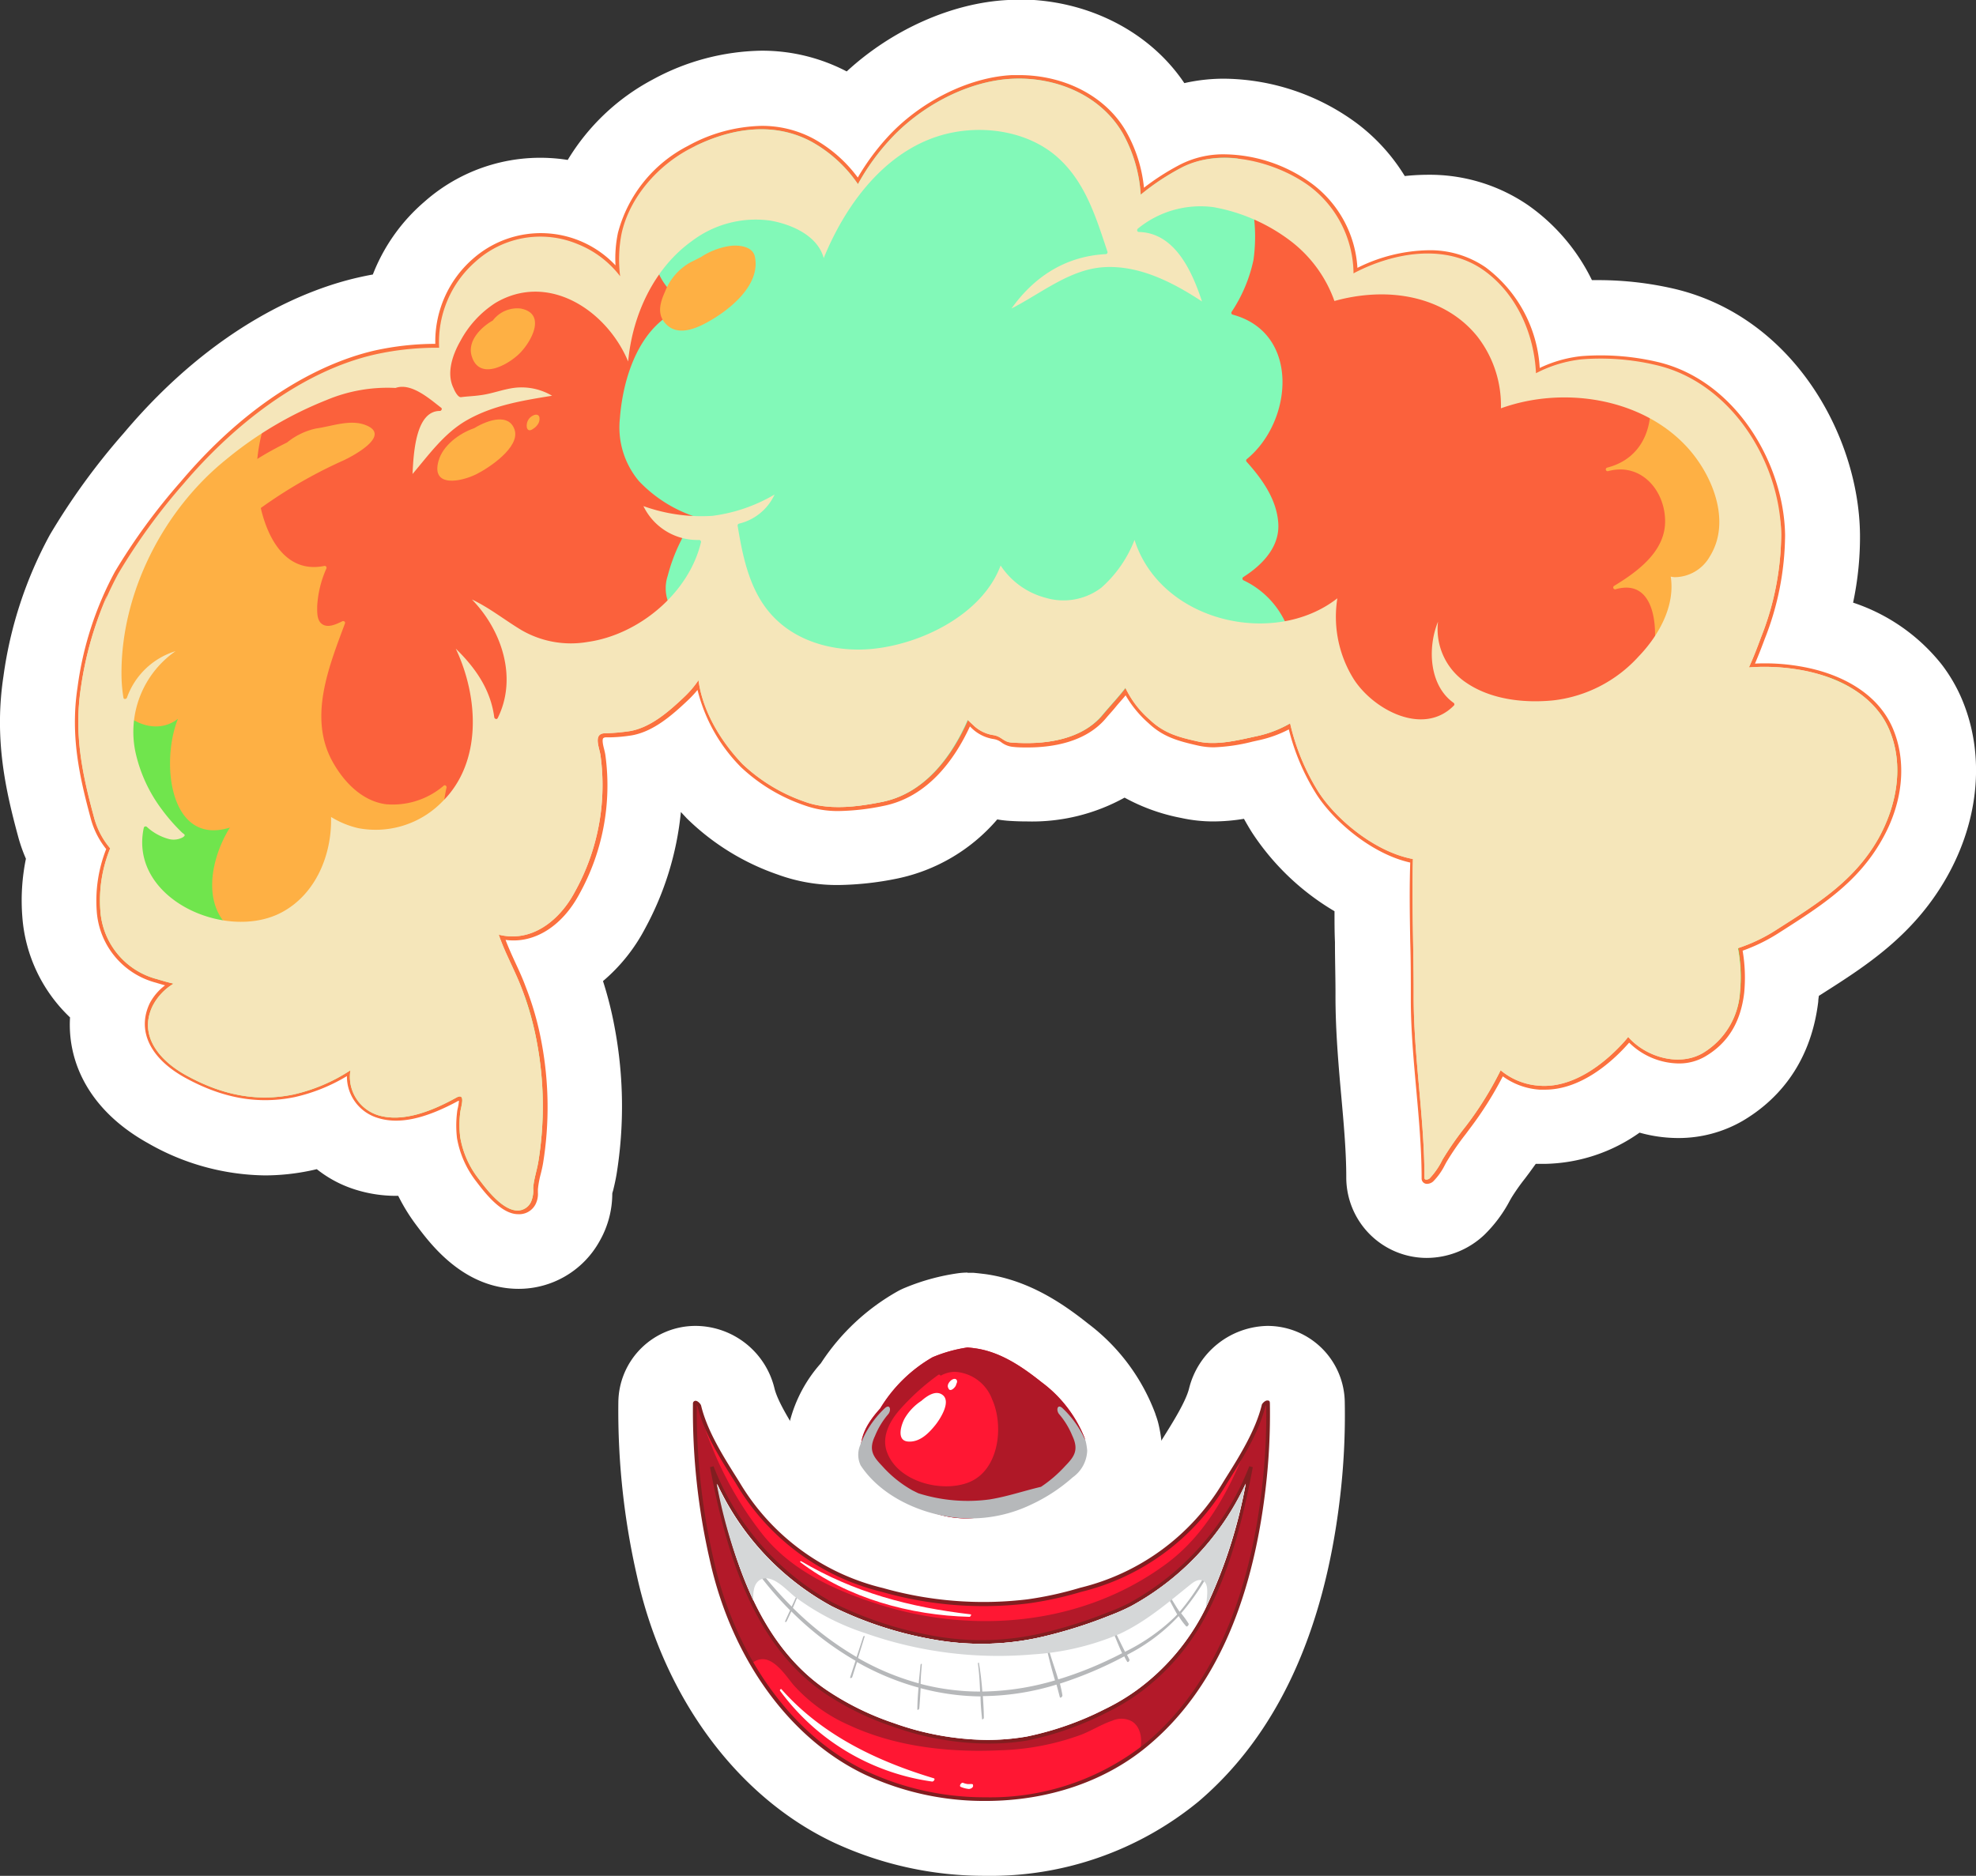
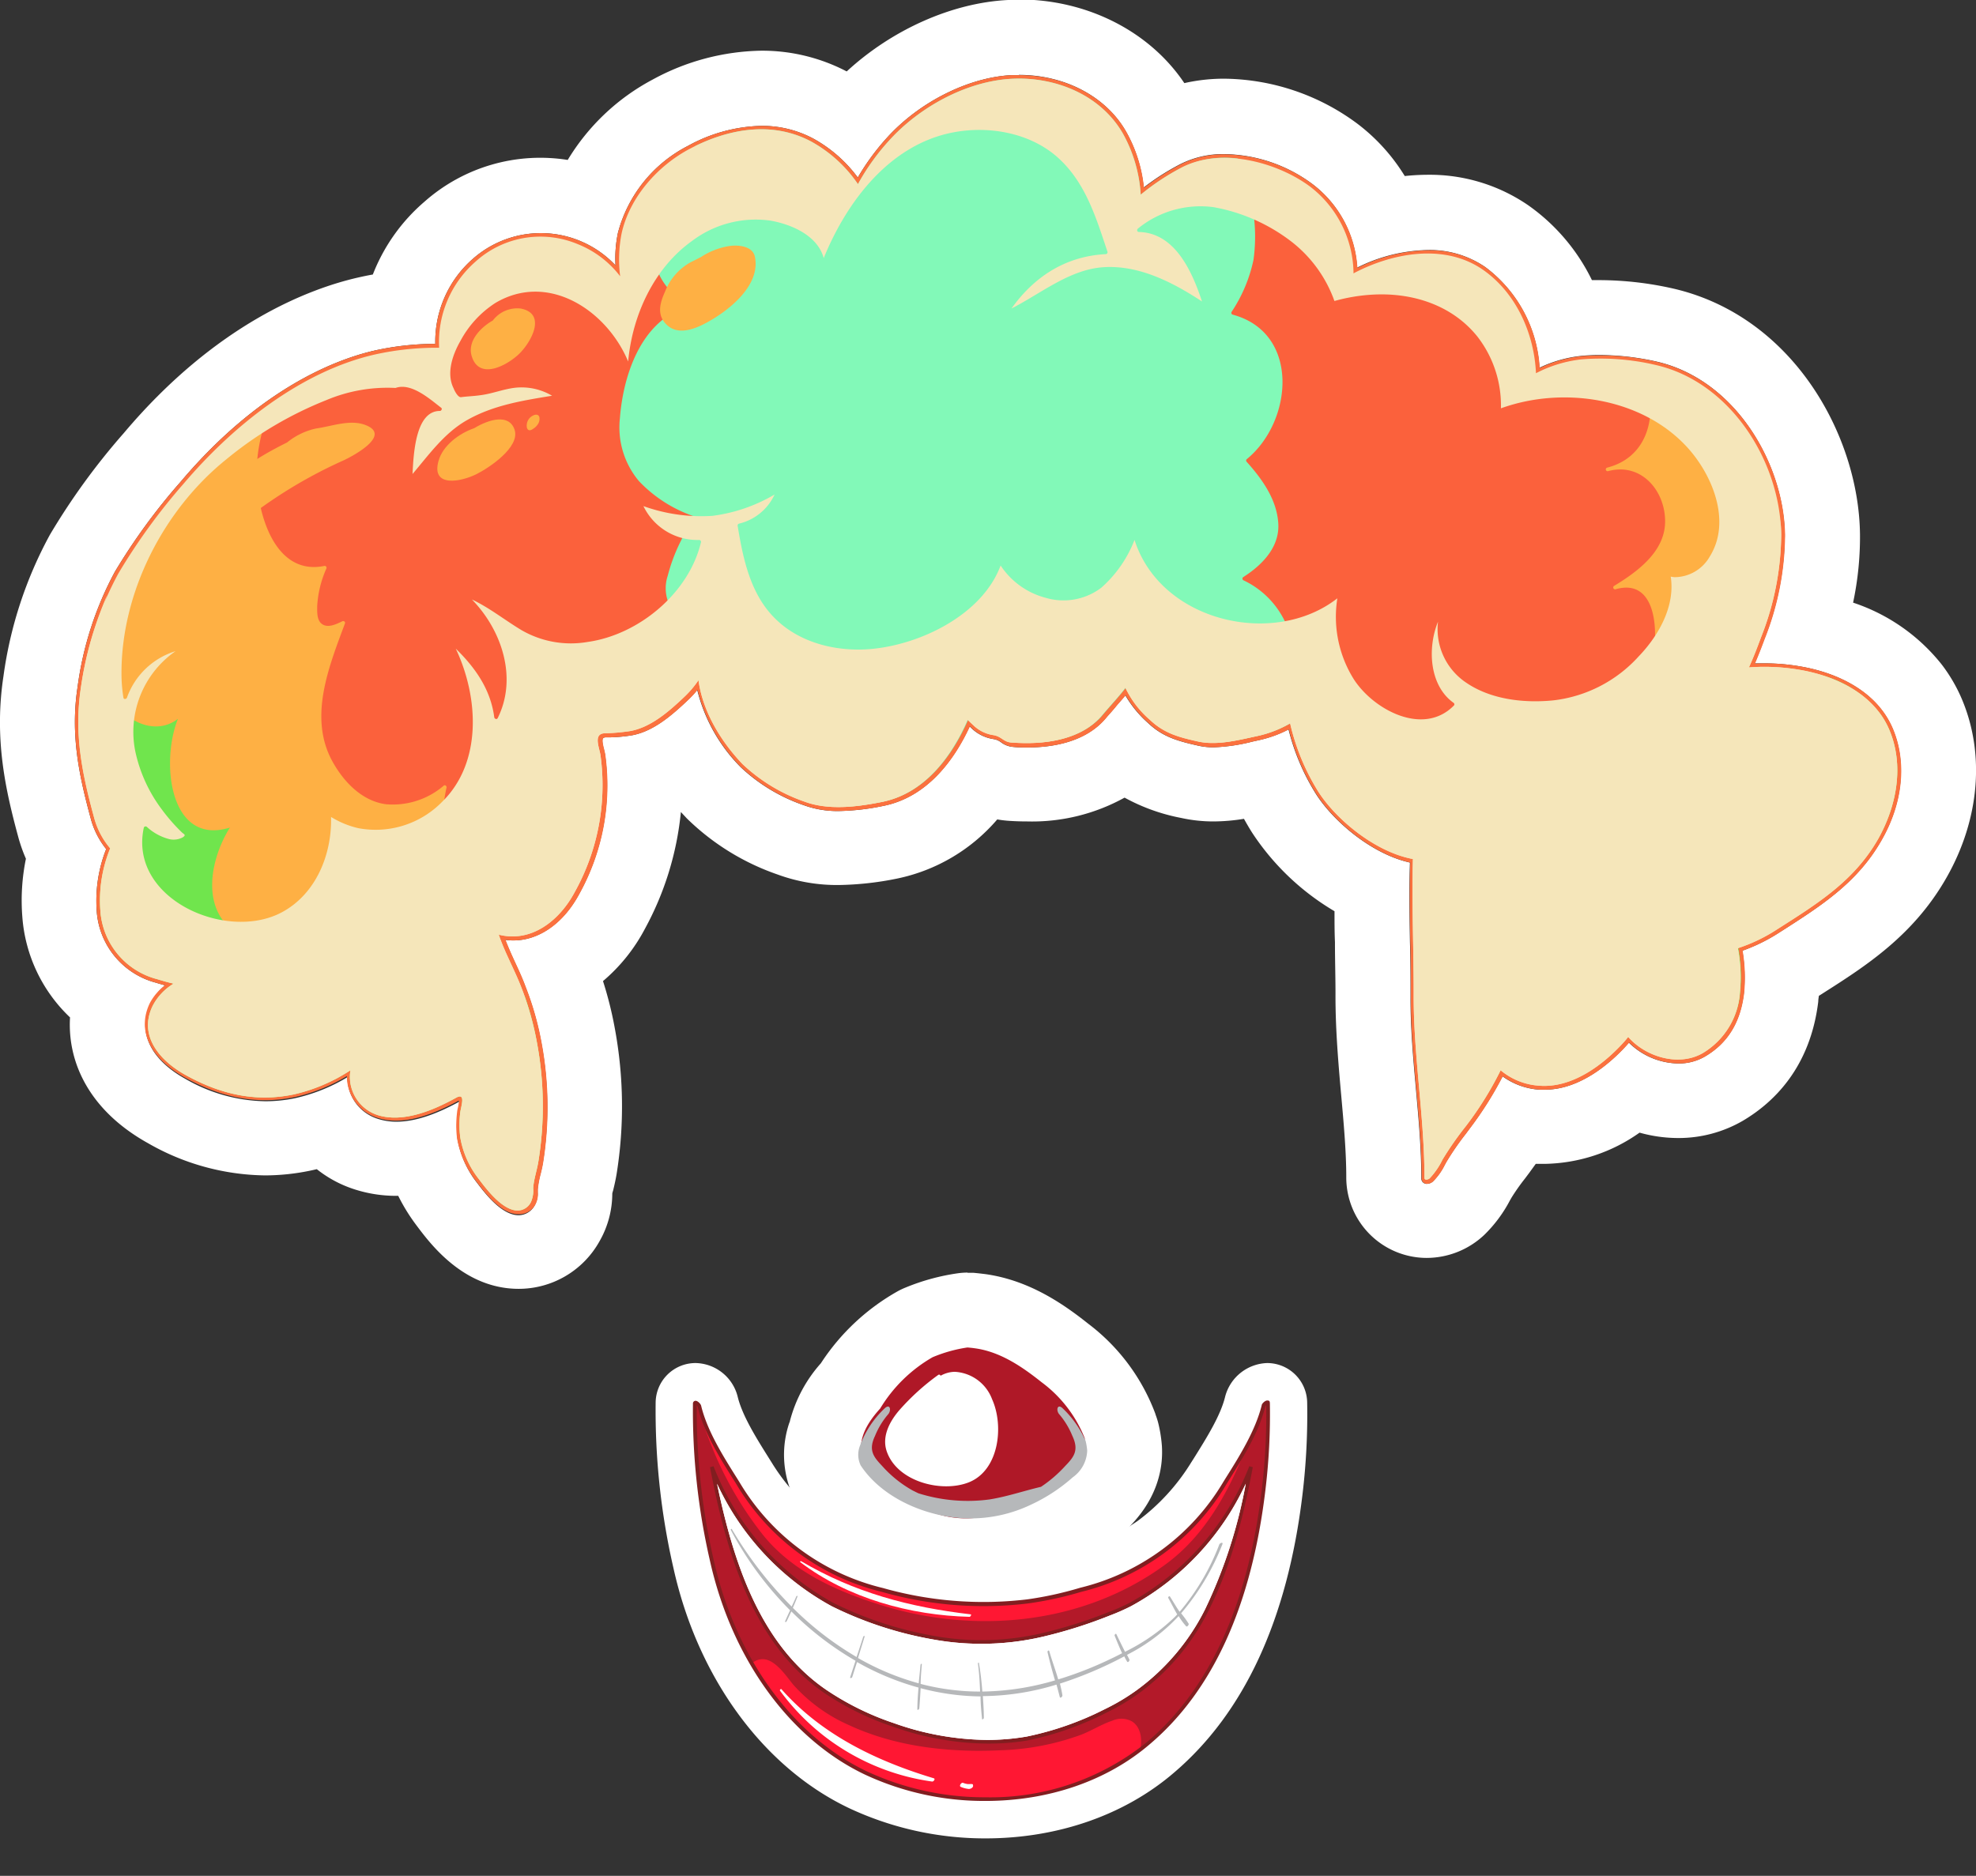
<svg xmlns="http://www.w3.org/2000/svg" viewBox="0 0 263.83 250.51">
  <rect x="0" y="0" width="263.83" height="250.51" fill="#333333" stroke="none" />
  <defs>
    <style>.cls-1{isolation:isolate;}.cls-17,.cls-2{mix-blend-mode:screen;}.cls-3{fill:#fff;}.cls-4{fill:#ff1733;}.cls-5{fill:#af1827;}.cls-10,.cls-16,.cls-5,.cls-6,.cls-7{mix-blend-mode:multiply;}.cls-6,.cls-9{fill:#b6b8ba;}.cls-7{fill:#b31929;}.cls-8{fill:#811e20;}.cls-10{fill:#d5d7d8;}.cls-11,.cls-17{fill:#feb044;}.cls-12{fill:#fb713e;}.cls-13{fill:#70e54d;}.cls-14{fill:#fb613c;}.cls-15{fill:#82f9b8;}.cls-16{fill:#f5e6ba;}</style>
  </defs>
  <g class="cls-1">
    <g id="Layer_5">
      <g class="cls-2">
        <path d="M147,242.18a16.89,16.89,0,0,1-3.77-.42c-6.08-1.14-11.44-4.46-14.35-8.9a4.42,4.42,0,0,1-.34-.6,8.17,8.17,0,0,1-.38-6.24l.15-.44a13.91,13.91,0,0,1,3.33-6.09,24.43,24.43,0,0,1,8.65-8.24,4.9,4.9,0,0,1,.52-.24,24.36,24.36,0,0,1,5.84-1.61,4.82,4.82,0,0,1,.65,0l.42,0c.42,0,.85.08,1.28.14,4.6.63,8.3,3.17,11.32,5.58a22,22,0,0,1,7.35,9.72l.06.19a5.1,5.1,0,0,1,.2.63,11.67,11.67,0,0,1,.35,2.16c.28,4.15-2.62,6.76-3.57,7.62a28,28,0,0,1-6.81,4.46,23.76,23.76,0,0,1-10.16,2.3H147Z" class="cls-3" transform="translate(-18.09 -34.41)" />
        <path d="M147.26,214.36c.33,0,.66.06,1,.11,3.38.46,6.29,2.45,8.9,4.53a17.19,17.19,0,0,1,5.75,7.48v.1c0,.09.09.17.13.26a8.19,8.19,0,0,1,.21,1.3,4.56,4.56,0,0,1-1.93,3.56,22.8,22.8,0,0,1-5.57,3.65,18.82,18.82,0,0,1-8.05,1.83H147a11.74,11.74,0,0,1-2.74-.31c-4.34-.8-8.8-3.1-11.21-6.75a3.28,3.28,0,0,1-.13-2.56c.06-.19.14-.38.22-.58a9.15,9.15,0,0,1,2.5-4.47,19.57,19.57,0,0,1,7-6.85,19.25,19.25,0,0,1,4.65-1.3m0-10a9.47,9.47,0,0,0-1.3.09,29,29,0,0,0-7,1.91,9.72,9.72,0,0,0-1,.47,29.45,29.45,0,0,0-10.3,9.64,18.66,18.66,0,0,0-4.13,7.7c0,.1-.07.2-.1.3a13.25,13.25,0,0,0,.61,9.94,10,10,0,0,0,.68,1.2c3.69,5.61,10.06,9.62,17.51,11a21.83,21.83,0,0,0,4.79.52h.74A28.83,28.83,0,0,0,160,244.41a32.82,32.82,0,0,0,8-5.27c4.68-4.22,5.42-8.68,5.22-11.67a18.48,18.48,0,0,0-.48-3,10.39,10.39,0,0,0-.34-1.08l-.06-.2a26.8,26.8,0,0,0-8.95-12c-3.34-2.66-7.91-5.82-13.76-6.63-.49-.06-1-.12-1.55-.17-.27,0-.55,0-.83,0Z" class="cls-3" transform="translate(-18.09 -34.41)" />
      </g>
      <g class="cls-2">
        <path d="M149.66,279.92a42.79,42.79,0,0,1-18.12-4c-11.49-5.42-20.29-17.43-23.54-32.13a93.86,93.86,0,0,1-2.37-22.05,5.33,5.33,0,0,1,5.35-5.3,5.92,5.92,0,0,1,5.6,4.48c.61,2.55,2.52,5.58,4.2,8.26l.32.51a27.88,27.88,0,0,0,7.16,7.83,28.32,28.32,0,0,0,9.09,4.13,44.85,44.85,0,0,0,12.22,1.7,38.67,38.67,0,0,0,5-.31,43.09,43.09,0,0,0,6.33-1.39,28.37,28.37,0,0,0,9.08-4.12,27.94,27.94,0,0,0,7.17-7.84l.32-.5c1.68-2.69,3.59-5.72,4.2-8.27a6,6,0,0,1,5.6-4.48,5.35,5.35,0,0,1,5.35,5.3,89.74,89.74,0,0,1-.63,12.29c-2,16.64-7.77,29.12-17.15,37.11C168.24,276.82,159.29,279.92,149.66,279.92Z" class="cls-3" transform="translate(-18.09 -34.41)" />
-         <path d="M187.29,221.48c.17,0,.34.12.35.4a84.23,84.23,0,0,1-.6,11.59c-1.84,15.35-7,26.76-15.42,33.9-5.71,4.87-13.51,7.55-22,7.55a37.66,37.66,0,0,1-16-3.48c-10.11-4.77-17.88-15.49-20.8-28.69a89.16,89.16,0,0,1-2.25-20.87.36.36,0,0,1,.35-.4c.31,0,.69.44.74.64.8,3.35,2.94,6.76,4.83,9.76l.31.5A30.6,30.6,0,0,0,136,246.49a49.92,49.92,0,0,0,13.61,1.9,45.55,45.55,0,0,0,5.67-.35,47,47,0,0,0,7.07-1.55,30.6,30.6,0,0,0,19.1-14.11l.31-.5c1.89-3,4-6.41,4.83-9.76,0-.2.43-.64.74-.64m0-10a11,11,0,0,0-10.47,8.32h0c-.42,1.75-2.16,4.53-3.56,6.76l-.33.52a23.06,23.06,0,0,1-5.88,6.45,23.61,23.61,0,0,1-7.51,3.35,37.74,37.74,0,0,1-5.6,1.24,34,34,0,0,1-4.37.27,39.53,39.53,0,0,1-10.84-1.51,23.68,23.68,0,0,1-7.52-3.35,23.27,23.27,0,0,1-5.88-6.46l-.31-.5c-1.41-2.24-3.15-5-3.57-6.77A10.89,10.89,0,0,0,111,211.48a10.3,10.3,0,0,0-10.35,10.2h0a99,99,0,0,0,2.49,23.23c3.58,16.2,13.41,29.5,26.29,35.57a47.66,47.66,0,0,0,20.25,4.44A43.73,43.73,0,0,0,178.11,275c10.36-8.82,16.71-22.39,18.86-40.31a93.57,93.57,0,0,0,.67-13,10.32,10.32,0,0,0-10.35-10.21Z" class="cls-3" transform="translate(-18.09 -34.41)" />
      </g>
      <g class="cls-2">
-         <path d="M87.26,201.56c-4.8,0-8.06-4.34-9.62-6.42a18.42,18.42,0,0,1-3.18-6.44,16.63,16.63,0,0,1-3.56.41,13,13,0,0,1-4.05-.63,10.92,10.92,0,0,1-5.17-3.55,25,25,0,0,1-3.33.94,24.32,24.32,0,0,1-4.92.51,26.7,26.7,0,0,1-13.15-3.66c-6.29-3.48-9.08-9-7.49-14.54A15.56,15.56,0,0,1,26,156.41a23.44,23.44,0,0,1,.76-7.87A16,16,0,0,1,25.37,145c-1.57-5.78-3-12.05-1.88-19.49a50.21,50.21,0,0,1,5.61-17.18A86.51,86.51,0,0,1,38.41,95.5C49.91,81.89,61.24,77.67,67,76.36a38.11,38.11,0,0,1,4.76-.79A19.74,19.74,0,0,1,78,65.14a18.32,18.32,0,0,1,18.57-3.52,24.06,24.06,0,0,1,11-12.14,26.34,26.34,0,0,1,12.14-3.26,19.45,19.45,0,0,1,9.32,2.32,21.08,21.08,0,0,1,2.88,1.86l.85-1c5.27-5.81,13-9.64,20.15-10,.4,0,.79,0,1.19,0,8,0,15.11,3.87,18.65,10.1a22.57,22.57,0,0,1,1.08,2.14A17.9,17.9,0,0,1,181.61,50a25.06,25.06,0,0,1,14.67,5,20.49,20.49,0,0,1,6.59,8.59,24.44,24.44,0,0,1,5.86-.74A18.1,18.1,0,0,1,219.27,66a21.88,21.88,0,0,1,8.14,11.16c.44-.07.87-.13,1.3-.17.93-.09,1.91-.14,2.94-.14a40.6,40.6,0,0,1,8.82,1c13.41,3.13,20.79,16.74,20.93,28a40.54,40.54,0,0,1-2,12.68l.38.06c5.81,1.09,10.63,3.81,13.57,7.65a16.65,16.65,0,0,1,2,3.46c2.56,6,1.93,13.06-1.73,19.49-3.8,6.67-9.41,10.24-14.84,13.7l-.37.24c-.82.52-1.62,1-2.41,1.4a21.89,21.89,0,0,1-.14,3.09c-.66,5.52-3.23,9.63-7.63,12.21a11.84,11.84,0,0,1-6.09,1.62,14.41,14.41,0,0,1-6-1.37c-2.88,2.42-7,4.87-11.81,4.87-.38,0-.76,0-1.14,0a15.86,15.86,0,0,1-2.42-.39c-.74,1.15-1.56,2.33-2.5,3.59l-.56.75a29.27,29.27,0,0,0-2.19,3.17l-.22.38a13.34,13.34,0,0,1-2.47,3.37,6.27,6.27,0,0,1-4.26,1.7,5.68,5.68,0,0,1-5.73-5.74c0-3.75-.36-7.67-.7-11.47-.37-4.12-.76-8.37-.74-12.71,0-2.4,0-4.88-.08-7.27s-.08-4.77-.08-7.17A28.64,28.64,0,0,1,189.46,143a33.85,33.85,0,0,1-2.52-4.86l-.63.14a28.43,28.43,0,0,1-6.23.88,14.15,14.15,0,0,1-3.23-.35c-3.11-.71-5.91-1.5-8.66-4-3.13,2.85-7.57,4.34-13,4.34-.74,0-1.5,0-2.24-.08a7.59,7.59,0,0,1-3.47-1.09c-3.31,4.88-7.62,7.92-12.66,8.9a36.6,36.6,0,0,1-6.76.76,18.05,18.05,0,0,1-6.44-1.09,28.37,28.37,0,0,1-10.28-6.28,30.45,30.45,0,0,1-4.14-5.39,16,16,0,0,1-5.15,2.4,35,35,0,0,1-4.32,18.86,17.23,17.23,0,0,1-7.21,7.35c.11.26.22.52.32.78a46.37,46.37,0,0,1,2.39,8.41,51.75,51.75,0,0,1,.2,17.77c-.1.65-.25,1.25-.37,1.78a11.43,11.43,0,0,0-.26,1.21v.17a7.89,7.89,0,0,1-1,4.09,7.36,7.36,0,0,1-6.49,3.9Z" class="cls-3" transform="translate(-18.09 -34.41)" />
        <path d="M154.12,44.41c6.17,0,11.65,2.9,14.31,7.57a19.05,19.05,0,0,1,2.36,7.47,32.28,32.28,0,0,1,4.81-3.08,12.66,12.66,0,0,1,6-1.38,20.18,20.18,0,0,1,11.64,3.94,15.15,15.15,0,0,1,6.05,11.22,22,22,0,0,1,9.43-2.35,13.1,13.1,0,0,1,7.67,2.27,18.06,18.06,0,0,1,7.24,13.45,17.1,17.1,0,0,1,5.56-1.58,24.07,24.07,0,0,1,2.45-.12,35.53,35.53,0,0,1,7.69.89c10.53,2.46,16.94,13.7,17.06,23.14a38.25,38.25,0,0,1-2.73,13.89c-.37,1-.8,2.12-1.29,3.26.44,0,.87,0,1.31,0a28,28,0,0,1,5.16.48c4.59.86,8.33,2.9,10.51,5.77a11.36,11.36,0,0,1,1.41,2.4c1.93,4.5,1.39,10-1.49,15-3.19,5.6-8,8.69-13.17,12l-.38.24a23.36,23.36,0,0,1-5,2.48,21.37,21.37,0,0,1,.21,5.63c-.47,3.94-2.18,6.72-5.21,8.5a6.87,6.87,0,0,1-3.55.93,9.59,9.59,0,0,1-6.6-2.78l-.32.36c-2,2.21-6.11,5.92-10.9,5.92-.24,0-.49,0-.73,0a9.42,9.42,0,0,1-4.92-1.78,47.33,47.33,0,0,1-4.42,7l-.55.74a36.12,36.12,0,0,0-2.54,3.69l-.22.4a8.44,8.44,0,0,1-1.57,2.21,1.28,1.28,0,0,1-.81.32.71.71,0,0,1-.73-.74c0-4-.37-8-.72-11.92s-.74-8.15-.72-12.24c0-2.47,0-5-.08-7.46-.06-3.46-.12-7,0-10.55-5.12-1.13-10.27-5.54-12.58-9.21a29.6,29.6,0,0,1-3.63-8.57,16.05,16.05,0,0,1-4.12,1.47l-.72.16a24.17,24.17,0,0,1-5.15.76,9,9,0,0,1-2.12-.23c-2.75-.62-4.69-1.17-6.63-3a14.87,14.87,0,0,1-3.05-3.71c-.43.53-.88,1-1.35,1.58s-.83.94-1.26,1.46c-2.71,3.24-7.19,3.92-10.48,3.92-.61,0-1.24,0-1.87-.07a3.05,3.05,0,0,1-1.6-.59,2.3,2.3,0,0,0-1.05-.46,5.36,5.36,0,0,1-2.83-1.35l-.35-.34c-2,4.34-5.61,9.47-11.61,10.63a31.7,31.7,0,0,1-5.82.67,13.11,13.11,0,0,1-4.69-.77,23.38,23.38,0,0,1-8.43-5.07,22.18,22.18,0,0,1-5.82-10.33,14.59,14.59,0,0,1-1.38,1.47c-2.07,1.95-4.52,4.08-7.37,4.59a20.86,20.86,0,0,1-2.93.27l-.57,0a.52.52,0,0,0-.34.12c-.18.24,0,1,.13,1.49.06.27.13.53.16.77a29.91,29.91,0,0,1-3.49,18.57c-2.09,3.87-5.36,6.17-8.78,6.17a7.65,7.65,0,0,1-1.06-.07c.42,1.11.92,2.2,1.41,3.26s.89,1.94,1.28,3a40.29,40.29,0,0,1,2.13,7.5,46.84,46.84,0,0,1,.19,16.06c-.08.47-.2,1-.31,1.43a12.52,12.52,0,0,0-.38,2.06c0,.14,0,.28,0,.42a3.06,3.06,0,0,1-.34,1.62,2.45,2.45,0,0,1-2.19,1.42h0c-2.31,0-4.55-3-5.63-4.42a13.06,13.06,0,0,1-2.53-5.72,14.3,14.3,0,0,1,0-3.4,4,4,0,0,1,.12-.69,6.89,6.89,0,0,0,.14-.91l-.08,0c-3.27,1.78-6,2.65-8.33,2.65a8,8,0,0,1-2.48-.38,5.77,5.77,0,0,1-4.07-5.57,23.4,23.4,0,0,1-7,2.81,19.48,19.48,0,0,1-3.92.41,21.92,21.92,0,0,1-10.73-3c-4.65-2.58-6.4-6.27-4.69-9.89A7.09,7.09,0,0,1,40.13,166l-.91-.26-.29-.09A10.63,10.63,0,0,1,31,156a18.79,18.79,0,0,1,1.27-8.2,11.07,11.07,0,0,1-2.08-4.14c-1.48-5.49-2.73-11-1.75-17.44a44.78,44.78,0,0,1,5-15.47,81.79,81.79,0,0,1,8.77-12C52.79,86.23,63,82.4,68.08,81.23a37.76,37.76,0,0,1,8.13-.9,14.67,14.67,0,0,1,5.06-11.39,13.7,13.7,0,0,1,19,.91,16.77,16.77,0,0,1,.33-4.36,18.28,18.28,0,0,1,9.33-11.59,21.26,21.26,0,0,1,9.79-2.68,14.54,14.54,0,0,1,7,1.72,18.43,18.43,0,0,1,5.9,5.18,31.56,31.56,0,0,1,3.9-5.32c4.35-4.8,10.91-8.08,16.7-8.36l.94,0M87.26,196.07h0M154.12,34.41c-.5,0-1,0-1.43,0-7.53.37-15.55,4-21.55,9.54a24.38,24.38,0,0,0-11.41-2.77,31.25,31.25,0,0,0-14.47,3.84A29.28,29.28,0,0,0,93.89,55.77a23.31,23.31,0,0,0-19.13,5.58,24.49,24.49,0,0,0-6.89,9.72c-.68.12-1.35.26-2,.41C59.52,72.93,47,77.55,34.6,92.27a90.26,90.26,0,0,0-9.85,13.56,54.93,54.93,0,0,0-6.2,18.9c-1.27,8.39.29,15.24,2,21.54a21.28,21.28,0,0,0,1,2.82,27.79,27.79,0,0,0-.48,7.74,20.59,20.59,0,0,0,6.37,13.45c-.36,5.94,2.52,12.42,10.45,16.82a32.08,32.08,0,0,0,15.58,4.28,29.82,29.82,0,0,0,5.92-.61c.31-.06.64-.14,1-.22a15.83,15.83,0,0,0,5,2.68,18.09,18.09,0,0,0,5.61.88h.26a25.07,25.07,0,0,0,2.48,4c1.89,2.52,6.32,8.42,13.62,8.42h0a12.35,12.35,0,0,0,10.79-6.38,12.82,12.82,0,0,0,1.69-6.3c0-.15.09-.35.12-.49v0c.14-.58.31-1.3.45-2.12a57,57,0,0,0-.23-19.49,49.9,49.9,0,0,0-1.58-6.32,23.41,23.41,0,0,0,5.58-6.95A40.82,40.82,0,0,0,109,142.85l.79.85a32.4,32.4,0,0,0,12.13,7.5,23,23,0,0,0,8.19,1.4,41.55,41.55,0,0,0,7.71-.85,24,24,0,0,0,13.42-7.91c.45.08.93.14,1.43.18.83.06,1.71.09,2.57.09a25.51,25.51,0,0,0,13-3.18,25.63,25.63,0,0,0,7.54,2.71,20,20,0,0,0,4.34.47,25.59,25.59,0,0,0,4.06-.35c.35.63.71,1.25,1.09,1.85a33.55,33.55,0,0,0,11,10.49c0,1.39,0,2.77.06,4.13v.14c0,2.35.08,4.78.07,7.1,0,4.57.4,9.15.76,13.18.33,3.69.68,7.49.68,11a10.75,10.75,0,0,0,10.73,10.75,11.24,11.24,0,0,0,7.68-3.06,18.22,18.22,0,0,0,3.42-4.58l.21-.37a27.49,27.49,0,0,1,1.82-2.59l.57-.76.87-1.2c.39,0,.79,0,1.19,0A22.48,22.48,0,0,0,237,185.67a19.2,19.2,0,0,0,5.17.72,17.1,17.1,0,0,0,8.61-2.3c4-2.36,9-7,10.08-15.93,0-.26.05-.51.08-.76l.18-.11.39-.25c5.65-3.6,12.07-7.68,16.48-15.44s5.17-16.53,2-23.93a21.34,21.34,0,0,0-2.65-4.52,25.21,25.21,0,0,0-11.83-8.26,42.24,42.24,0,0,0,.92-9.16c-.16-13.12-8.9-29-24.79-32.75a44.85,44.85,0,0,0-10-1.16l-1,0a26.29,26.29,0,0,0-8.51-10,23.23,23.23,0,0,0-13.39-4.07,29.38,29.38,0,0,0-3.09.17,25.42,25.42,0,0,0-6.34-7,30.26,30.26,0,0,0-17.69-6,23.77,23.77,0,0,0-5.4.59c-4.65-6.93-13-11.17-22.09-11.17Z" class="cls-3" transform="translate(-18.09 -34.41)" />
      </g>
-       <path d="M162.91,226.48a17.19,17.19,0,0,0-5.75-7.48c-2.61-2.08-5.52-4.07-8.9-4.53-.34-.05-.67-.08-1-.11a19.25,19.25,0,0,0-4.65,1.3,19.57,19.57,0,0,0-7,6.85c-2.15,2.37-3.66,5.19-1.57,8.31,1.48,2.2,4.37,3.45,6.63,4.65a12.72,12.72,0,0,0,7.42,1.67c4.66-.4,10.69-3.2,13.59-6.93A5.8,5.8,0,0,0,162.91,226.48Z" class="cls-4" transform="translate(-18.09 -34.41)" />
      <path d="M157.16,219c-2.61-2.08-5.52-4.07-8.9-4.53-.34-.05-.67-.08-1-.11a19.25,19.25,0,0,0-4.65,1.3,19.57,19.57,0,0,0-7,6.85c-2.15,2.37-3.66,5.19-1.57,8.31,1.48,2.2,4.37,3.45,6.63,4.65a12.72,12.72,0,0,0,7.42,1.67c4.66-.4,10.69-3.2,13.59-6.93a5.8,5.8,0,0,0,1.24-3.73A17.19,17.19,0,0,0,157.16,219Zm-9.69,13.36c-3.65,1.46-9.64-.08-11-4.17-.66-2,.44-4,1.7-5.46a31.09,31.09,0,0,1,5.17-4.69.2.2,0,0,1,.33.1,4,4,0,0,1,1.88-.53,5.64,5.64,0,0,1,5,3.66C152.15,224.81,151.5,230.73,147.47,232.36Z" class="cls-5" transform="translate(-18.09 -34.41)" />
      <path d="M145.55,237.07a18.72,18.72,0,0,0,10.2-1.72,22.8,22.8,0,0,0,5.57-3.65,4.56,4.56,0,0,0,1.93-3.56,8.19,8.19,0,0,0-.21-1.3,13.53,13.53,0,0,0-3.07-4.36c-.73-.68-.92.32-.42.84a10.57,10.57,0,0,1,1.72,2.85c.91,1.93.2,2.82-.94,4a17.36,17.36,0,0,1-3.25,2.8c-2.3.54-4.56,1.32-6.91,1.69a21.88,21.88,0,0,1-9.47-.83l-.77-.38a15.7,15.7,0,0,1-4.07-3.28c-1.14-1.2-1.85-2.09-.94-4a10.57,10.57,0,0,1,1.72-2.85c.5-.52.31-1.52-.42-.84a13.09,13.09,0,0,0-3.34,5.08,3.28,3.28,0,0,0,.13,2.56C135.67,234.15,140.81,236.53,145.55,237.07Z" class="cls-6" transform="translate(-18.09 -34.41)" />
      <path d="M143.93,220.69c-.88-.65-2,.08-2.82.8a7.06,7.06,0,0,0-2.2,2.29c-.47.81-1.2,3,.4,3.14s2.83-1.16,3.68-2.22C143.61,223.92,145.13,221.58,143.93,220.69Z" class="cls-3" transform="translate(-18.09 -34.41)" />
      <path d="M145.35,218.59c-.38.14-.88.72-.66,1.16a1.17,1.17,0,0,1,.05.11c.26.52.95-.23,1-.5l.06-.18C146,218.82,145.79,218.43,145.35,218.59Z" class="cls-3" transform="translate(-18.09 -34.41)" />
      <path d="M187.39,221.88c0-.41-.56.12-.6.3-.86,3.58-3.23,7.24-5.17,10.33a30.9,30.9,0,0,1-19.24,14.22,48.21,48.21,0,0,1-7.11,1.55,48.78,48.78,0,0,1-19.38-1.55,33.62,33.62,0,0,1-10.72-4.93,33.27,33.27,0,0,1-8.52-9.29c-1.94-3.09-4.32-6.75-5.17-10.33,0-.18-.6-.71-.6-.3a89.41,89.41,0,0,0,2.24,20.81c2.58,11.67,9.54,23.28,20.66,28.53,11.79,5.56,27.58,4.57,37.68-4,9.84-8.37,13.85-21.32,15.34-33.73A82.9,82.9,0,0,0,187.39,221.88Zm-17.33,38.4a28,28,0,0,1-4.33,2.59,42.33,42.33,0,0,1-10.52,3.7,35.57,35.57,0,0,1-17.84-1.81,37.37,37.37,0,0,1-9.14-4.5c-9.49-6.56-13-18.91-15.1-29.95a35.67,35.67,0,0,0,16.12,18.38,50.34,50.34,0,0,0,13.57,4.44,35.87,35.87,0,0,0,14.84-.47,60.3,60.3,0,0,0,8.49-2.71,27.13,27.13,0,0,0,2.87-1.26,35.67,35.67,0,0,0,16.12-18.38c-1.24,6.49-2.88,13.18-5.9,19.1A30.19,30.19,0,0,1,170.06,260.28Z" class="cls-4" transform="translate(-18.09 -34.41)" />
      <path d="M187.39,221.88c0-.41-.56.12-.6.3a23.15,23.15,0,0,1-2.32,5.6c-2.38,5.93-5.5,11.65-10.63,15.45-10.91,8.09-25.35,9.51-38.1,5.54-5.92-1.85-11.86-4.47-15.82-9.43a47.84,47.84,0,0,1-8.69-17.48c-.17-.14-.35-.22-.35,0a89.41,89.41,0,0,0,2.24,20.81,49,49,0,0,0,5.36,13.88,2.11,2.11,0,0,1,1.09-.53c1.83-.36,3.48,2.22,4.43,3.37a21.66,21.66,0,0,0,7.46,5.41c6.18,2.87,13.22,3.66,20,3.36a34.29,34.29,0,0,0,11-2.09c1.41-.55,2.72-1.4,4.15-1.87a2.94,2.94,0,0,1,2.59.08c1.22.75,1.42,2.37,1.13,3.79.38-.29.76-.59,1.12-.91,9.84-8.37,13.85-21.32,15.34-33.73A82.9,82.9,0,0,0,187.39,221.88Zm-8.15,27.53a30.19,30.19,0,0,1-9.18,10.87,28,28,0,0,1-4.33,2.59,42.33,42.33,0,0,1-10.52,3.7,35.57,35.57,0,0,1-17.84-1.81,37.37,37.37,0,0,1-9.14-4.5c-9.49-6.56-13-18.91-15.1-29.95a35.67,35.67,0,0,0,16.12,18.38,50.34,50.34,0,0,0,13.57,4.44,35.87,35.87,0,0,0,14.84-.47,60.3,60.3,0,0,0,8.49-2.71,27.13,27.13,0,0,0,2.87-1.26,35.67,35.67,0,0,0,16.12-18.38C183.9,236.8,182.26,243.49,179.24,249.41Z" class="cls-7" transform="translate(-18.09 -34.41)" />
      <path d="M149.66,274.92h0a37.66,37.66,0,0,1-16-3.48c-10.11-4.77-17.88-15.49-20.8-28.69a89.16,89.16,0,0,1-2.25-20.87.36.36,0,0,1,.35-.4c.31,0,.69.44.74.64.8,3.35,2.94,6.76,4.83,9.76l.31.5A30.6,30.6,0,0,0,136,246.49,49.23,49.23,0,0,0,155.24,248a47,47,0,0,0,7.07-1.55,30.6,30.6,0,0,0,19.1-14.11l.31-.5c1.89-3,4-6.41,4.83-9.76,0-.2.43-.64.74-.64s.34.12.35.4a84.23,84.23,0,0,1-.6,11.59c-1.84,15.35-7,26.76-15.42,33.9C165.91,272.24,158.11,274.92,149.66,274.92Zm-38.54-52.83a89,89,0,0,0,2.24,20.55c2.89,13.05,10.56,23.65,20.52,28.35a37.21,37.21,0,0,0,15.78,3.44A33.25,33.25,0,0,0,171.3,267c8.3-7.06,13.43-18.36,15.25-33.58a83.74,83.74,0,0,0,.6-11.33.57.57,0,0,0-.13.16c-.81,3.41-3,6.86-4.88,9.89l-.31.5A31.11,31.11,0,0,1,162.44,247a47.18,47.18,0,0,1-7.14,1.55A49.43,49.43,0,0,1,135.83,247a31.11,31.11,0,0,1-19.39-14.33l-.31-.5c-1.91-3-4.07-6.48-4.89-9.9A.37.37,0,0,0,111.12,222.09Zm38.77,45.17a38.43,38.43,0,0,1-12.6-2.27,37.39,37.39,0,0,1-9.2-4.53c-9.6-6.63-13.07-18.94-15.2-30.11l.47-.13a35.44,35.44,0,0,0,16,18.25,49.2,49.2,0,0,0,13.5,4.42,35.65,35.65,0,0,0,14.74-.47,61.28,61.28,0,0,0,8.45-2.7,26.25,26.25,0,0,0,2.84-1.25,35.44,35.44,0,0,0,16-18.25l.47.13c-1.14,6-2.73,12.93-5.92,19.17a30.41,30.41,0,0,1-9.25,11,29.17,29.17,0,0,1-4.37,2.61,41.69,41.69,0,0,1-10.58,3.72A32.08,32.08,0,0,1,149.89,267.26Zm-36.06-34.7C116,243,119.56,254,128.37,260.05a37.32,37.32,0,0,0,9.08,4.48,38,38,0,0,0,12.44,2.24,31,31,0,0,0,5.28-.45,41.28,41.28,0,0,0,10.45-3.67,28.25,28.25,0,0,0,4.3-2.57A29.88,29.88,0,0,0,179,249.3a66.06,66.06,0,0,0,5.42-16.75,35.76,35.76,0,0,1-15.31,16.36,28.07,28.07,0,0,1-2.89,1.27,62.33,62.33,0,0,1-8.52,2.72,36.09,36.09,0,0,1-14.94.47,49.78,49.78,0,0,1-13.64-4.46A35.73,35.73,0,0,1,113.83,232.56Z" class="cls-8" transform="translate(-18.09 -34.41)" />
      <path d="M113.83,232.56C116,243,119.56,254,128.37,260.05a37.32,37.32,0,0,0,9.08,4.48,38,38,0,0,0,12.44,2.24,31,31,0,0,0,5.28-.45,41.28,41.28,0,0,0,10.45-3.67,28.25,28.25,0,0,0,4.3-2.57A29.88,29.88,0,0,0,179,249.3a66.06,66.06,0,0,0,5.42-16.75,35.76,35.76,0,0,1-15.31,16.36,28.07,28.07,0,0,1-2.89,1.27,62.33,62.33,0,0,1-8.52,2.72,36.09,36.09,0,0,1-14.94.47,49.78,49.78,0,0,1-13.64-4.46A35.73,35.73,0,0,1,113.83,232.56Z" class="cls-3" transform="translate(-18.09 -34.41)" />
      <path d="M180.89,240.66a30.87,30.87,0,0,1-5.3,9l-.09-.13c-.43-.62-.8-1.29-1.21-1.92-.08-.11-.28.1-.22.2.41.72.78,1.48,1.2,2.2l-.28.3A26.1,26.1,0,0,1,168.3,255c-.39-.78-.78-1.57-1.16-2.36-.06-.13-.27.09-.23.2.32.79.64,1.58,1,2.35-.51.26-1,.52-1.53.76a48.58,48.58,0,0,1-7,2.74c-.37-1.28-.84-2.53-1.2-3.8-.05-.15-.25,0-.23.14.29,1.27.63,2.53,1,3.79a35.74,35.74,0,0,1-9.7,1.49c-.1-1.29-.24-2.57-.46-3.83,0-.08-.13,0-.13.08.17,1.25.24,2.5.29,3.75a29,29,0,0,1-3.08-.15,31.28,31.28,0,0,1-4.86-.87c0-.88.1-1.76.16-2.63,0-.14-.16,0-.17.06-.08.83-.17,1.66-.25,2.49a34.7,34.7,0,0,1-8.1-3.38c.29-.95.59-1.9.88-2.85.05-.15-.14-.08-.18,0-.29.9-.59,1.81-.89,2.72a42.44,42.44,0,0,1-8.51-6.57c.22-.5.43-1,.62-1.51.06-.15-.13-.08-.17,0-.19.46-.4.9-.61,1.34a52.15,52.15,0,0,1-8-10.36c0-.07-.17.06-.13.12a45.13,45.13,0,0,0,7.92,10.74c-.23.48-.46,1-.66,1.45-.06.18.16.13.21,0,.21-.43.41-.86.62-1.3a41.37,41.37,0,0,0,8.57,6.59c-.24.72-.47,1.45-.71,2.17-.08.24.23.14.27,0,.22-.68.43-1.36.64-2a35.78,35.78,0,0,0,8.21,3.41c-.09,1-.15,1.94-.16,2.91,0,.16.25,0,.26-.12.08-.9.13-1.81.18-2.71a32.3,32.3,0,0,0,8,1.1c0,1,.1,2,.2,3,0,.16.24,0,.24-.14,0-1-.07-1.93-.13-2.9a34.2,34.2,0,0,0,9.83-1.54c.15.55.3,1.11.44,1.66.06.23.38-.06.35-.22-.08-.53-.2-1.05-.33-1.57a52,52,0,0,0,8.59-3.64c.11.23.24.47.37.69s.38-.13.31-.28l-.31-.61.73-.39a24.55,24.55,0,0,0,6.16-4.79,8.81,8.81,0,0,0,1,1.36c.13.14.41-.21.33-.35a13.35,13.35,0,0,0-1-1.38,32.3,32.3,0,0,0,5.52-9.24C181.4,240.31,181,240.46,180.89,240.66Z" class="cls-9" transform="translate(-18.09 -34.41)" />
-       <path d="M119.49,245.44c1.57-1,3.53,1.23,4.62,2.12a32.18,32.18,0,0,0,9.47,4.94A53.38,53.38,0,0,0,156,255.35a35.14,35.14,0,0,0,11.65-2.77c3.4-1.61,6.13-3.93,9-6.25.57-.45,1.39-1.25,2.15-.77.58.36.49,1.52.45,2.06s-.1,1-.17,1.46a66.74,66.74,0,0,0,5.31-16.53,35.76,35.76,0,0,1-15.31,16.36,28.07,28.07,0,0,1-2.89,1.27,62.33,62.33,0,0,1-8.52,2.72,36.09,36.09,0,0,1-14.94.47,49.78,49.78,0,0,1-13.64-4.46,35.73,35.73,0,0,1-15.31-16.35,68.58,68.58,0,0,0,4.9,15.63C118.62,247.12,118.69,246,119.49,245.44Z" class="cls-10" transform="translate(-18.09 -34.41)" />
      <path d="M142.79,271.9c-7.67-2.31-15-5.82-20.37-11.91-.07-.08-.25.12-.19.2a30.36,30.36,0,0,0,20.32,12.14C142.73,272.35,143,272,142.79,271.9Z" class="cls-3" transform="translate(-18.09 -34.41)" />
      <path d="M148,272.81c0-.06,0-.12-.11-.14s-.37,0-.56,0a2.47,2.47,0,0,1-.66-.17c-.23-.08-.57.42-.3.54a3.58,3.58,0,0,0,1.08.28C147.74,273.31,148.09,273.1,148,272.81Z" class="cls-3" transform="translate(-18.09 -34.41)" />
      <path d="M147.69,250c-8.15-.95-15.54-2.91-22.66-7.11-.06,0-.16.09-.1.13,6.34,4.83,14.73,7.12,22.61,7.31C147.66,250.34,147.85,250,147.69,250Z" class="cls-3" transform="translate(-18.09 -34.41)" />
      <path d="M269,129.52c-2.39-3.13-6.33-4.86-10.21-5.59a27.85,27.85,0,0,0-7.16-.39c.61-1.33,1.13-2.69,1.61-4a37.74,37.74,0,0,0,2.7-13.71c-.13-9.86-6.78-20.36-16.68-22.66a31.91,31.91,0,0,0-10-.77,17.21,17.21,0,0,0-6.06,1.85c-.24-5.34-2.66-10.73-7.07-13.81-5.1-3.55-12-2.28-17.14.39l-.15.09A14.78,14.78,0,0,0,193,59.32C188.53,56,181,54.05,175.83,56.8a31.64,31.64,0,0,0-5.44,3.61A19.12,19.12,0,0,0,168,52.22c-3-5.19-9.05-7.58-14.79-7.29-6.05.3-12.35,3.78-16.36,8.2A30.07,30.07,0,0,0,132.64,59a18.16,18.16,0,0,0-6.19-5.66c-5.28-2.84-11.22-1.73-16.28.95-4.29,2.27-8,6.46-9.08,11.26a17.88,17.88,0,0,0-.2,5.75A13.34,13.34,0,0,0,95.2,67a12.9,12.9,0,0,0-13.61,2.34,14.27,14.27,0,0,0-4.87,11.51,37.92,37.92,0,0,0-8.53.89C58.21,84,49.09,91.37,42.61,99A80.84,80.84,0,0,0,33.89,111a45.08,45.08,0,0,0-5,15.3c-.92,6.13.15,11.34,1.75,17.24a10.51,10.51,0,0,0,2.17,4.18A18.33,18.33,0,0,0,31.49,156a10.14,10.14,0,0,0,7.58,9.17c.53.16,1.34.41,2.21.6a7.42,7.42,0,0,0-2.82,3c-1.92,4,1,7.33,4.48,9.24,4.52,2.5,9.18,3.62,14.31,2.57a23.18,23.18,0,0,0,7.63-3.24,5.37,5.37,0,0,0,3.69,6C72,184.39,76.06,182.63,79,181c1.35-.73.62,1.23.54,2a13.34,13.34,0,0,0,0,3.28A12.34,12.34,0,0,0,82,191.84c1.08,1.44,3.21,4.24,5.23,4.23A2,2,0,0,0,89,194.89a3.88,3.88,0,0,0,.28-1.82c.07-1.13.51-2.41.69-3.54a46.34,46.34,0,0,0-.19-15.89,40.41,40.41,0,0,0-2.1-7.41c-.93-2.39-2.19-4.61-3-7,4.32,1.1,8.08-1.82,10.15-5.69a29.32,29.32,0,0,0,3.44-18.26c-.14-1-1-2.85.51-2.94a26.62,26.62,0,0,0,3.45-.3c2.75-.49,5.16-2.61,7.12-4.46a13.28,13.28,0,0,0,2-2.33c.56,4.18,3,8.19,5.89,11.21a23,23,0,0,0,8.25,5c3.22,1.2,7,.71,10.24.07,5.69-1.09,9.36-6,11.54-11l.86.81a4.85,4.85,0,0,0,2.57,1.24c1.19.18,1.37,1,2.61,1,4.09.3,9.1-.28,11.93-3.68,1.11-1.33,2.16-2.41,3.1-3.66a13,13,0,0,0,3.28,4.3c1.91,1.82,3.9,2.33,6.4,2.89s5.28-.15,7.77-.69a15.09,15.09,0,0,0,4.55-1.74,29.83,29.83,0,0,0,3.72,9.06c2.33,3.7,7.57,8.12,12.68,9.07-.17,6.13.12,12.31.1,18.41,0,8.06,1.44,16.12,1.44,24.16,0,.41.55.22.71.06a10,10,0,0,0,1.7-2.49,43.29,43.29,0,0,1,3.13-4.48,45.41,45.41,0,0,0,4.63-7.45,8.93,8.93,0,0,0,5.14,2.06c4.35.35,8.46-2.7,11.23-5.73q.34-.37.66-.78c2.33,2.66,6.73,4,9.92,2.18a10.22,10.22,0,0,0,5-8.14,21.15,21.15,0,0,0-.25-5.78.5.5,0,0,1,0-.12,22.2,22.2,0,0,0,5.31-2.57c5.31-3.38,10.19-6.4,13.39-12,2.5-4.39,3.51-9.83,1.47-14.59A10.69,10.69,0,0,0,269,129.52Z" class="cls-11" transform="translate(-18.09 -34.41)" />
      <path d="M87.27,196.56h0c-2.31,0-4.55-3-5.63-4.42a13.06,13.06,0,0,1-2.53-5.72,14.3,14.3,0,0,1,0-3.4,4,4,0,0,1,.12-.69,7.15,7.15,0,0,0,.14-.91l-.08,0c-4.53,2.46-8,3.18-10.81,2.27a5.77,5.77,0,0,1-4.07-5.57,23.4,23.4,0,0,1-7,2.81c-4.89,1-9.63.15-14.65-2.62-4.65-2.58-6.4-6.27-4.69-9.89A7.09,7.09,0,0,1,40.13,166l-.91-.26-.29-.09A10.63,10.63,0,0,1,31,156a18.79,18.79,0,0,1,1.27-8.2,11.07,11.07,0,0,1-2.08-4.14c-1.48-5.49-2.73-11-1.75-17.44a44.78,44.78,0,0,1,5-15.47,81.79,81.79,0,0,1,8.77-12C52.79,86.23,63,82.4,68.08,81.23a37.76,37.76,0,0,1,8.13-.9,14.67,14.67,0,0,1,5.06-11.39,13.7,13.7,0,0,1,19,.91,16.77,16.77,0,0,1,.33-4.36,18.28,18.28,0,0,1,9.33-11.59,21.26,21.26,0,0,1,9.79-2.68,14.54,14.54,0,0,1,7,1.72,18.43,18.43,0,0,1,5.9,5.18,31.56,31.56,0,0,1,3.9-5.32c4.35-4.8,10.91-8.08,16.7-8.36l.94,0c6.17,0,11.65,2.9,14.31,7.57a19.05,19.05,0,0,1,2.36,7.47,32.28,32.28,0,0,1,4.81-3.08,12.66,12.66,0,0,1,6-1.38,20.18,20.18,0,0,1,11.64,3.94,15.15,15.15,0,0,1,6.05,11.22,22,22,0,0,1,9.43-2.35,13.1,13.1,0,0,1,7.67,2.27,18.06,18.06,0,0,1,7.24,13.45,17.1,17.1,0,0,1,5.56-1.58,33.27,33.27,0,0,1,10.14.77c10.53,2.46,16.94,13.7,17.06,23.14a38.25,38.25,0,0,1-2.73,13.89c-.37,1-.8,2.12-1.29,3.26a27.65,27.65,0,0,1,6.47.45c4.59.86,8.33,2.9,10.51,5.77a11.36,11.36,0,0,1,1.41,2.4c1.93,4.5,1.39,10-1.49,15-3.19,5.6-8,8.69-13.17,12l-.38.24a23.36,23.36,0,0,1-5,2.48,21.37,21.37,0,0,1,.21,5.63c-.47,3.94-2.18,6.72-5.21,8.5a6.87,6.87,0,0,1-3.55.93h0a9.59,9.59,0,0,1-6.6-2.78l-.32.36c-2,2.21-6.11,5.92-10.9,5.92-.24,0-.49,0-.73,0a9.42,9.42,0,0,1-4.92-1.78,47.33,47.33,0,0,1-4.42,7l-.55.74a36.12,36.12,0,0,0-2.54,3.69l-.22.4a8.44,8.44,0,0,1-1.57,2.21,1.28,1.28,0,0,1-.81.32.71.71,0,0,1-.73-.74c0-4-.37-8-.72-11.92s-.74-8.15-.72-12.24c0-2.48,0-5-.08-7.46-.06-3.46-.12-7,0-10.55-5.12-1.13-10.27-5.54-12.58-9.21a29.6,29.6,0,0,1-3.63-8.57,16.05,16.05,0,0,1-4.12,1.47l-.72.16a24.17,24.17,0,0,1-5.15.76,9.5,9.5,0,0,1-2.12-.23c-2.75-.62-4.69-1.17-6.63-3a14.87,14.87,0,0,1-3.05-3.71c-.43.53-.88,1-1.35,1.58s-.83.94-1.26,1.46c-2.71,3.24-7.19,3.92-10.48,3.92-.61,0-1.24,0-1.87-.07a3.05,3.05,0,0,1-1.6-.59,2.3,2.3,0,0,0-1.05-.46,5.36,5.36,0,0,1-2.83-1.35l-.35-.34c-2,4.34-5.61,9.47-11.61,10.63a31.7,31.7,0,0,1-5.82.67,13.11,13.11,0,0,1-4.69-.77,23.38,23.38,0,0,1-8.43-5.07,22.18,22.18,0,0,1-5.82-10.33,14.59,14.59,0,0,1-1.38,1.47c-2.07,1.95-4.52,4.08-7.37,4.59a20.86,20.86,0,0,1-2.93.27l-.57,0a.52.52,0,0,0-.34.12c-.18.24,0,1,.13,1.49.06.27.13.53.16.77a29.91,29.91,0,0,1-3.49,18.57c-2.3,4.27-6,6.63-9.84,6.1.42,1.11.92,2.2,1.41,3.26s.89,1.94,1.28,3a40.29,40.29,0,0,1,2.13,7.5,46.84,46.84,0,0,1,.19,16.06c-.08.47-.2,1-.31,1.43a12.52,12.52,0,0,0-.38,2.06c0,.14,0,.28,0,.42a3.06,3.06,0,0,1-.34,1.62A2.45,2.45,0,0,1,87.27,196.56Zm-7.79-16.19a.79.79,0,0,1,.61.29c.34.42.2,1.13,0,1.87a4.53,4.53,0,0,0-.1.59,12.92,12.92,0,0,0,0,3.17,11.82,11.82,0,0,0,2.34,5.25c.91,1.21,3,4,4.84,4v0a1.5,1.5,0,0,0,1.35-.94,2.14,2.14,0,0,0,.2-1.13c0-.15,0-.31,0-.47a12.6,12.6,0,0,1,.4-2.23c.12-.48.22-.93.29-1.36a45.62,45.62,0,0,0-.18-15.72,39.45,39.45,0,0,0-2.08-7.33c-.38-1-.83-1.94-1.26-2.88a36.65,36.65,0,0,1-1.72-4.18.49.49,0,0,1,.1-.49.52.52,0,0,1,.49-.14,6.69,6.69,0,0,0,1.71.22c3,0,6-2.12,7.88-5.66a28.86,28.86,0,0,0,3.38-18,5.91,5.91,0,0,0-.14-.68,2.82,2.82,0,0,1,0-2.3,1.38,1.38,0,0,1,1.09-.52l.57,0a21.9,21.9,0,0,0,2.81-.26c2.58-.46,4.9-2.48,6.87-4.34a13.81,13.81,0,0,0,1.93-2.25.48.48,0,0,1,.52-.2.47.47,0,0,1,.37.41,20.42,20.42,0,0,0,5.76,10.93,22.44,22.44,0,0,0,8.07,4.84,12.27,12.27,0,0,0,4.34.7,30.32,30.32,0,0,0,5.63-.65c5.88-1.14,9.32-6.44,11.18-10.7a.48.48,0,0,1,.35-.28.5.5,0,0,1,.44.12l.86.82a4.43,4.43,0,0,0,2.3,1.1,3.34,3.34,0,0,1,1.44.6,2.06,2.06,0,0,0,1.13.44c.61,0,1.22.06,1.8.06,3.08,0,7.26-.61,9.72-3.56.44-.53.86-1,1.28-1.49.64-.72,1.24-1.41,1.81-2.15a.5.5,0,0,1,.45-.2.51.51,0,0,1,.4.31,12.35,12.35,0,0,0,3.16,4.12c1.75,1.68,3.58,2.19,6.17,2.77a8.15,8.15,0,0,0,1.9.2,23.22,23.22,0,0,0,4.93-.73l.73-.17a14.28,14.28,0,0,0,4.4-1.68.5.5,0,0,1,.73.32,29,29,0,0,0,3.66,8.9c2.27,3.6,7.36,7.93,12.35,8.85a.49.49,0,0,1,.4.5c-.1,3.63,0,7.34,0,10.93,0,2.45.08,5,.07,7.47,0,4.05.36,8.17.72,12.15.35,3.8.7,7.72.72,11.6a8.48,8.48,0,0,0,1.27-1.86l.22-.41a36.39,36.39,0,0,1,2.61-3.79l.55-.73a45.41,45.41,0,0,0,4.59-7.37.47.47,0,0,1,.34-.27.5.5,0,0,1,.42.11,8.44,8.44,0,0,0,4.86,1.93c4.65.38,8.82-3.37,10.83-5.56.22-.25.43-.5.64-.76a.49.49,0,0,1,.75,0,8.7,8.7,0,0,0,6.25,2.87h0a5.88,5.88,0,0,0,3-.8c2.75-1.61,4.3-4.15,4.73-7.77a20.46,20.46,0,0,0-.25-5.64l0-.11a.49.49,0,0,1,.34-.56,22.35,22.35,0,0,0,5.2-2.51l.38-.24c5-3.21,9.78-6.23,12.85-11.62,2.72-4.78,3.24-9.94,1.44-14.15a11.11,11.11,0,0,0-1.29-2.2c-2-2.66-5.56-4.58-9.91-5.39a26.42,26.42,0,0,0-7-.38.52.52,0,0,1-.45-.21.48.48,0,0,1,0-.49c.61-1.36,1.14-2.75,1.58-3.94a37.24,37.24,0,0,0,2.67-13.54c-.11-9.06-6.24-19.84-16.29-22.19a32.16,32.16,0,0,0-9.82-.75,16.59,16.59,0,0,0-5.88,1.8.48.48,0,0,1-.48,0,.49.49,0,0,1-.24-.4c-.26-5.59-2.82-10.62-6.86-13.43a12.18,12.18,0,0,0-7.11-2.1,21.31,21.31,0,0,0-9.52,2.52l-.15.09a.48.48,0,0,1-.48,0,.48.48,0,0,1-.24-.42,14.18,14.18,0,0,0-5.69-11.24,19.17,19.17,0,0,0-11-3.73,11.74,11.74,0,0,0-5.55,1.26,31,31,0,0,0-5.36,3.55.49.49,0,0,1-.51.08.48.48,0,0,1-.29-.42,18.66,18.66,0,0,0-2.33-8c-2.48-4.35-7.63-7.06-13.45-7.06-.3,0-.59,0-.89,0-5.55.27-11.84,3.43-16,8a30.07,30.07,0,0,0-4.14,5.81.5.5,0,0,1-.41.26.49.49,0,0,1-.43-.21,17.76,17.76,0,0,0-6-5.51,13.62,13.62,0,0,0-6.49-1.6,20.22,20.22,0,0,0-9.33,2.56,17.25,17.25,0,0,0-8.82,10.93,17.19,17.19,0,0,0-.2,5.59.48.48,0,0,1-.31.51.48.48,0,0,1-.57-.16,12.6,12.6,0,0,0-18.59-2,13.7,13.7,0,0,0-4.7,11.1.5.5,0,0,1-.13.37.48.48,0,0,1-.36.15h-.06a37.11,37.11,0,0,0-8.36.88c-5,1.15-14.94,4.9-25.31,17.17a80.37,80.37,0,0,0-8.67,11.87,44.08,44.08,0,0,0-4.91,15.14c-.95,6.29.28,11.65,1.73,17a9.89,9.89,0,0,0,2.07,4,.5.5,0,0,1,.09.51,17.93,17.93,0,0,0-1.32,8,9.7,9.7,0,0,0,7.23,8.74l.29.08c.53.16,1.18.35,1.88.51a.49.49,0,0,1,.17.89,6.87,6.87,0,0,0-2.64,2.75c-2.11,4.45,2.28,7.49,4.27,8.59,4.8,2.67,9.31,3.48,14,2.53a22.7,22.7,0,0,0,7.46-3.18.49.49,0,0,1,.52,0,.5.5,0,0,1,.24.47,4.86,4.86,0,0,0,3.35,5.49,7,7,0,0,0,2.19.33c2.15,0,4.72-.82,7.85-2.52A1.54,1.54,0,0,1,79.48,180.37Z" class="cls-12" transform="translate(-18.09 -34.41)" />
      <path d="M270.32,131.82a10.69,10.69,0,0,0-1.35-2.3,14.86,14.86,0,0,0-7.42-4.88,12.7,12.7,0,0,1-.73,4,9.73,9.73,0,0,1-4.17,5.41,7.19,7.19,0,0,1-6.3.19c.86,5.86-6.14,15.68-11.47,10.09.62,3.65-.37,7.74-3.69,9.82s-7.31,1-10.11-1.55a9.94,9.94,0,0,1-4.43,7.63,13.54,13.54,0,0,1-9.19,1.56,18.87,18.87,0,0,1-4.64-1.36c0,2.35.08,4.7.07,7,0,8.06,1.44,16.12,1.44,24.16,0,.41.55.22.71.06a10,10,0,0,0,1.7-2.49,43.29,43.29,0,0,1,3.13-4.48,45.41,45.41,0,0,0,4.63-7.45,8.93,8.93,0,0,0,5.14,2.06c4.35.35,8.46-2.7,11.23-5.73q.34-.37.66-.78c2.33,2.66,6.73,4,9.92,2.18a10.22,10.22,0,0,0,5-8.14,21.15,21.15,0,0,0-.25-5.78.5.5,0,0,1,0-.12,22.2,22.2,0,0,0,5.31-2.57c5.31-3.38,10.19-6.4,13.39-12C271.35,142,272.36,136.58,270.32,131.82Z" class="cls-13" transform="translate(-18.09 -34.41)" />
      <path d="M88.18,167.48a8.14,8.14,0,0,1-4.18-.55c-4.84-2-6.82-7.21-5.57-12-2.5,2.37-6.23,4.91-9.69,3.48-3-1.22-4.08-4.34-4.43-7.37-1.41,6-6.75,11.28-13.17,8.71s-5.34-10-2.36-14.82c-8,2.5-9.29-8.64-6.93-14.53-2,1.57-4.67,1.26-6.84-.46a12.06,12.06,0,0,1-4.34-8.8c-.07-.74-.09-1.47-.1-2.21a52.74,52.74,0,0,0-1.65,7.36c-.92,6.13.15,11.34,1.75,17.24a10.51,10.51,0,0,0,2.17,4.18A18.33,18.33,0,0,0,31.49,156a10.14,10.14,0,0,0,7.58,9.17c.53.16,1.34.41,2.21.6a7.42,7.42,0,0,0-2.82,3c-1.92,4,1,7.33,4.48,9.24,4.52,2.5,9.18,3.62,14.31,2.57a23.18,23.18,0,0,0,7.63-3.24,5.37,5.37,0,0,0,3.69,6C72,184.39,76.06,182.63,79,181c1.35-.73.62,1.23.54,2a13.34,13.34,0,0,0,0,3.28A12.34,12.34,0,0,0,82,191.84c1.08,1.44,3.21,4.24,5.23,4.23A2,2,0,0,0,89,194.89a3.88,3.88,0,0,0,.28-1.82c.07-1.13.51-2.41.69-3.54a46.34,46.34,0,0,0-.19-15.89A40.19,40.19,0,0,0,88.18,167.48Z" class="cls-13" transform="translate(-18.09 -34.41)" />
      <path d="M206.76,156.63a11.86,11.86,0,0,0,1.58.57,15.2,15.2,0,0,0,9.67-.61,13.32,13.32,0,0,0,7.1-6,9.6,9.6,0,0,0-.68-9.44.25.25,0,0,1,.27-.37,4.63,4.63,0,0,0,5.22-2.78c.77-2.25-.52-4.08-2.64-4.88-.24-.09-.23-.49.07-.48,6.09.16,10.25-5,11.43-10.53.73-3.48.43-10.57-5-9a.25.25,0,0,1-.19-.45c3.08-1.87,6.78-4.55,6.82-8.54.05-4.16-3.19-8-7.61-6.79a.24.24,0,0,1-.13-.47c6.52-1.65,7.06-9.33,3.94-14.21a30.81,30.81,0,0,0-7.4-.27,17.21,17.21,0,0,0-6.06,1.85c-.24-5.34-2.66-10.73-7.07-13.81-5.1-3.55-12-2.28-17.14.39l-.15.09A14.78,14.78,0,0,0,193,59.32C188.53,56,181,54.05,175.83,56.8a31.64,31.64,0,0,0-5.44,3.61A19.12,19.12,0,0,0,168,52.22c-3-5.19-9.05-7.58-14.79-7.29-6.05.3-12.35,3.78-16.36,8.2A30.07,30.07,0,0,0,132.64,59a18.16,18.16,0,0,0-6.19-5.66c-5.28-2.84-11.22-1.73-16.28.95-4.29,2.27-8,6.46-9.08,11.26a17.88,17.88,0,0,0-.2,5.75A13.34,13.34,0,0,0,95.2,67a12.9,12.9,0,0,0-13.61,2.34,14.27,14.27,0,0,0-4.87,11.51,37.92,37.92,0,0,0-8.53.89A39.6,39.6,0,0,0,54.63,88a22.3,22.3,0,0,0-2.25,8.59c-.28,5.23,1.94,14.83,9,13.4a.25.25,0,0,1,.28.36,14.39,14.39,0,0,0-1.22,5c0,.72-.06,1.8.55,2.32.79.7,2,.1,2.8-.29.18-.09.45.06.36.28-2.12,5.72-4.9,12.49-1.71,18.37,1.49,2.73,3.93,5.34,7.16,5.78a10.43,10.43,0,0,0,7.75-2.49c.18-.14.41.09.36.28-.51,2.2-1,6.07,1.85,6.91,2.46.72,5.23-.45,7.4-1.52a.25.25,0,0,1,.34.34c-1.81,3.27-1.14,7.47,2.66,8.92a5.93,5.93,0,0,0,4.5,0c.15-.25.29-.5.43-.76a29.32,29.32,0,0,0,3.44-18.26c-.14-1-1-2.85.51-2.94a26.62,26.62,0,0,0,3.45-.3c2.75-.49,5.16-2.61,7.12-4.46a13.28,13.28,0,0,0,2-2.33c.56,4.18,3,8.19,5.89,11.21a23,23,0,0,0,8.25,5c3.22,1.2,7,.71,10.24.07,5.69-1.09,9.36-6,11.54-11l.86.81a4.85,4.85,0,0,0,2.57,1.24c1.19.18,1.37,1,2.61,1,4.09.3,9.1-.28,11.93-3.68,1.11-1.33,2.16-2.41,3.1-3.66a13,13,0,0,0,3.28,4.3c1.91,1.82,3.9,2.33,6.4,2.89s5.28-.15,7.77-.69a15.09,15.09,0,0,0,4.55-1.74,29.83,29.83,0,0,0,3.72,9.06c2.33,3.7,7.57,8.12,12.68,9.07C206.72,151.6,206.73,154.11,206.76,156.63Z" class="cls-14" transform="translate(-18.09 -34.41)" />
      <path d="M191,133.22a2.53,2.53,0,0,0-1.44-3.79c-.11-.05-.23-.17-.17-.31a15.37,15.37,0,0,0,1-9.73,11.65,11.65,0,0,0-6.29-7.49.25.25,0,0,1,0-.43c2.59-1.65,5-4.14,4.64-7.45-.29-3.07-2.2-5.71-4.2-7.94a.24.24,0,0,1,0-.34c6.16-5,7.21-16.86-1.86-19.31a.25.25,0,0,1-.15-.37,20,20,0,0,0,2.92-6.93,22.44,22.44,0,0,0-.16-7.22,18.28,18.28,0,0,0-1.94-6.33,13.08,13.08,0,0,0-7.51,1.22,31.64,31.64,0,0,0-5.44,3.61A19.12,19.12,0,0,0,168,52.22c-3-5.19-9.05-7.58-14.79-7.29-6.05.3-12.35,3.78-16.36,8.2A30.07,30.07,0,0,0,132.64,59a18.16,18.16,0,0,0-6.19-5.66c-5-2.7-10.61-1.83-15.5.56C105,60,102.12,70.07,109.64,75a.25.25,0,0,1,0,.45c-6,1.94-8.35,9.13-8.78,14.79a11.16,11.16,0,0,0,2.54,8.42,18.22,18.22,0,0,0,7.22,4.66.26.26,0,0,1,.15.37,23.43,23.43,0,0,0-3.53,7.62,5.25,5.25,0,0,0,.21,3.84c.87,1.39,2.59,1.54,4.09,1.48a.25.25,0,0,1,.18.42c-2.08,2.15-4,7.16.13,8.21a.25.25,0,0,1,.15.37c-.13.23-.24.46-.35.7a21.55,21.55,0,0,0,5.69,10.1,23,23,0,0,0,8.25,5c3.22,1.2,7,.71,10.24.07,5.69-1.09,9.36-6,11.54-11l.86.81a4.85,4.85,0,0,0,2.57,1.24c1.19.18,1.37,1,2.61,1,4.09.3,9.1-.28,11.93-3.68,1.11-1.33,2.16-2.41,3.1-3.66a13,13,0,0,0,3.28,4.3c1.91,1.82,3.9,2.33,6.4,2.89s5.28-.15,7.77-.69a15.09,15.09,0,0,0,4.55-1.74C190.57,131.73,190.77,132.48,191,133.22Z" class="cls-15" transform="translate(-18.09 -34.41)" />
      <path d="M270.32,131.82a10.69,10.69,0,0,0-1.35-2.3c-2.39-3.13-6.33-4.86-10.21-5.59a27.85,27.85,0,0,0-7.16-.39c.61-1.33,1.13-2.69,1.61-4a37.74,37.74,0,0,0,2.7-13.71c-.13-9.86-6.78-20.36-16.68-22.66a31.91,31.91,0,0,0-10-.77,17.21,17.21,0,0,0-6.06,1.85c-.24-5.34-2.66-10.73-7.07-13.81-5.1-3.55-12-2.28-17.14.39l-.15.09A14.78,14.78,0,0,0,193,59.32C188.53,56,181,54.05,175.83,56.8a31.64,31.64,0,0,0-5.44,3.61A19.12,19.12,0,0,0,168,52.22c-3-5.19-9.05-7.58-14.79-7.29-6.05.3-12.35,3.78-16.36,8.2A30.07,30.07,0,0,0,132.64,59a18.16,18.16,0,0,0-6.19-5.66c-5.28-2.84-11.22-1.73-16.28.95-4.29,2.27-8,6.46-9.08,11.26a17.88,17.88,0,0,0-.2,5.75A13.34,13.34,0,0,0,95.2,67a12.9,12.9,0,0,0-13.61,2.34,14.27,14.27,0,0,0-4.87,11.51,37.92,37.92,0,0,0-8.53.89C58.21,84,49.09,91.37,42.61,99A80.84,80.84,0,0,0,33.89,111a45.08,45.08,0,0,0-5,15.3c-.92,6.13.15,11.34,1.75,17.24a10.51,10.51,0,0,0,2.17,4.18A18.33,18.33,0,0,0,31.49,156a10.14,10.14,0,0,0,7.58,9.17c.53.16,1.34.41,2.21.6a7.42,7.42,0,0,0-2.82,3c-1.92,4,1,7.33,4.48,9.24,4.52,2.5,9.18,3.62,14.31,2.57a23.18,23.18,0,0,0,7.63-3.24,5.37,5.37,0,0,0,3.69,6C72,184.39,76.06,182.63,79,181c1.35-.73.62,1.23.54,2a13.34,13.34,0,0,0,0,3.28A12.34,12.34,0,0,0,82,191.84c1.08,1.44,3.21,4.24,5.23,4.23A2,2,0,0,0,89,194.89a3.88,3.88,0,0,0,.28-1.82c.07-1.13.51-2.41.69-3.54a46.34,46.34,0,0,0-.19-15.89,40.41,40.41,0,0,0-2.1-7.41c-.93-2.39-2.19-4.61-3-7,4.32,1.1,8.08-1.82,10.15-5.69a29.32,29.32,0,0,0,3.44-18.26c-.14-1-1-2.85.51-2.94a26.62,26.62,0,0,0,3.45-.3c2.75-.49,5.16-2.61,7.12-4.46a13.28,13.28,0,0,0,2-2.33c.56,4.18,3,8.19,5.89,11.21a23,23,0,0,0,8.25,5c3.22,1.2,7,.71,10.24.07,5.69-1.09,9.36-6,11.54-11l.86.81a4.85,4.85,0,0,0,2.57,1.24c1.19.18,1.37,1,2.61,1,4.09.3,9.1-.28,11.93-3.68,1.11-1.33,2.16-2.41,3.1-3.66a13,13,0,0,0,3.28,4.3c1.91,1.82,3.9,2.33,6.4,2.89s5.28-.15,7.77-.69a15.09,15.09,0,0,0,4.55-1.74,29.83,29.83,0,0,0,3.72,9.06c2.33,3.7,7.57,8.12,12.68,9.07-.17,6.13.12,12.31.1,18.41,0,8.06,1.44,16.12,1.44,24.16,0,.41.55.22.71.06a10,10,0,0,0,1.7-2.49,43.29,43.29,0,0,1,3.13-4.48,45.41,45.41,0,0,0,4.63-7.45,8.93,8.93,0,0,0,5.14,2.06c4.35.35,8.46-2.7,11.23-5.73q.34-.37.66-.78c2.33,2.66,6.73,4,9.92,2.18a10.22,10.22,0,0,0,5-8.14,21.15,21.15,0,0,0-.25-5.78.5.5,0,0,1,0-.12,22.2,22.2,0,0,0,5.31-2.57c5.31-3.38,10.19-6.4,13.39-12C271.35,142,272.36,136.58,270.32,131.82Zm-23.94-23.1a5.43,5.43,0,0,1-4.74,2.77l-.48-.07c.61,3.89-1.57,7.84-4.29,10.66a18.16,18.16,0,0,1-11.37,5.86c-3.87.39-8.3-.09-11.6-2.33a8.6,8.6,0,0,1-3.81-8.18c-1.45,3.57-1.15,8.56,2.09,10.85a.24.24,0,0,1,0,.38c-4.1,4.13-10.8.49-13.39-3.63a15.72,15.72,0,0,1-2.14-10.72c-8.45,6.62-23.6,3.16-27.08-7.8a16.43,16.43,0,0,1-4.44,6.39,8.37,8.37,0,0,1-7.44,1.34,10.33,10.33,0,0,1-6-4.31c-2.43,6.53-10.57,10.51-17.18,11.14-4.45.42-9.29-.66-12.64-3.78-3.53-3.27-4.54-8.08-5.29-12.65a.26.26,0,0,1,.18-.3,7,7,0,0,0,4.75-3.89,21.81,21.81,0,0,1-8.3,2.85A22.94,22.94,0,0,1,104,102a8,8,0,0,0,7.44,4.52.25.25,0,0,1,.24.31c-1.61,6.78-8.29,12.35-15.13,13.31a13.16,13.16,0,0,1-8.8-1.56c-2.26-1.35-4.29-3-6.65-4.11,4,4.1,6.11,10.48,3.44,15.84-.13.24-.43.09-.46-.12-.49-3.75-2.57-6.65-5.14-9.16,3.13,6.62,3.47,15.24-1.76,20.4A12.42,12.42,0,0,1,65.89,145a12.11,12.11,0,0,1-3.6-1.49c.13,5.11-2.08,10.35-6.6,12.75-7.43,3.94-20.44-1.83-18.4-11.31a.25.25,0,0,1,.41-.11,7,7,0,0,0,2.8,1.58,2.56,2.56,0,0,0,2-.19c.5-.34.14-.39-.16-.69a24.55,24.55,0,0,1-2.68-3.08,19.8,19.8,0,0,1-3.5-7.68,13.13,13.13,0,0,1,5.37-13.41,10,10,0,0,0-6.49,6.21c-.07.2-.43.27-.47,0a20.33,20.33,0,0,1-.26-3.31c0-10.82,5.63-21.79,14-28.52a50,50,0,0,1,13.34-7.9,21,21,0,0,1,9.25-1.63C73,85.47,75.48,87.7,77,88.87c.18.14,0,.43-.18.42-3.23,0-3.51,5.62-3.65,8.42,2.21-2.6,4.25-5.48,7.27-7.19,3.51-2,7.44-2.62,11.36-3.26a8,8,0,0,0-5-1.06c-1.59.2-3.08.82-4.66,1-.84.12-1.68.14-2.49.25-.44.05-.9-.92-1-1.19-1-2-.13-4.49.91-6.31a13.73,13.73,0,0,1,4.67-5.08c7.07-4.2,14.89,1,17.73,7.82.56-6.21,3.45-12.46,8.5-16.08A14.11,14.11,0,0,1,121,63.88c2.82.51,6.26,2,7.07,5,3.14-7.7,8.9-15.19,17.29-16.79,4.79-.92,10.31.06,14,3.39s5.1,8.07,6.6,12.56a.25.25,0,0,1-.24.31c-5.36.28-9.54,3-12.58,7.26,3.93-2,7.71-5.18,12.2-5.51,4.79-.34,9.32,2,13.24,4.57-1.32-4-3.6-9.16-8.42-9.28-.27,0-.31-.31-.13-.46a13.22,13.22,0,0,1,10.06-2.86,24,24,0,0,1,10.47,4.64,17.43,17.43,0,0,1,5.7,7.9,23.6,23.6,0,0,1,5.24-.86c5.25-.26,10.49,1.42,13.85,5.61a15,15,0,0,1,3.14,9.58c8.31-3,18.75-1.39,24.78,5.1C246.68,97.71,249.32,104,246.38,108.72Z" class="cls-16" transform="translate(-18.09 -34.41)" />
      <path d="M270.32,131.82a10.69,10.69,0,0,0-1.35-2.3c-2.39-3.13-6.33-4.86-10.21-5.59a27.85,27.85,0,0,0-7.16-.39c.61-1.33,1.13-2.69,1.61-4a37.74,37.74,0,0,0,2.7-13.71q0-1-.12-2a29.13,29.13,0,0,1-.67,5.9,25.66,25.66,0,0,1-3.48,8.35c-1.82,2.84-4,5.45-5.85,8.24a.25.25,0,0,1-.39,0,8.61,8.61,0,0,0-6-3.1,13.61,13.61,0,0,1,6.14,7.63c1.09,3.79-.33,7.27-1.71,10.75a16.26,16.26,0,0,0,7.46-14.8c0-.17.16-.25.31-.23,3.76.58,8,2.52,9.75,6.11A9.58,9.58,0,0,1,259.7,143c-4.21,5.07-12.14,6.42-17.14,2.07,1.65,4,1.14,9.87-3.67,11.13a7.28,7.28,0,0,1-6.23-1.38c-1.14,5.41-5.32,10.42-10.84,10.92a9.68,9.68,0,0,1-9.8-5.84,17.14,17.14,0,0,1,.29-12.56.25.25,0,0,1,.45-.06c2.23,3.29,7,2.94,10.57,2.23a17.7,17.7,0,0,1-9.32-6.15,13.69,13.69,0,0,1-2.54-10.3c-2.13,2.86-4.53,7.27-2.32,10.44a.26.26,0,0,1-.28.37c-5-1.28-9.73-4-12.15-8.79a21.38,21.38,0,0,1-2.1-10.37,22.75,22.75,0,0,1-10.36,2.7,18.9,18.9,0,0,1-11.59-3.52,13,13,0,0,1-2.7-2.59,14.81,14.81,0,0,1-10.56,6.86,13,13,0,0,1-12.89-6.66,19.51,19.51,0,0,1-5,7.74,16,16,0,0,1-11.91,4c-7.89-.57-14.84-6.63-16-14.25-2.59,6.72-10.08,10.5-17.53,10.28-.12,0-.26-.11-.24-.25a12.82,12.82,0,0,0-.28-4.5c-.72,7.09-6.61,12.89-12.94,15.94,4.16-.41,9-.81,11.61-4.33.12-.17.48-.15.45.12-.36,3.83-1,7.72-3.11,11a17.4,17.4,0,0,1-13.44,7.53,18.43,18.43,0,0,1,3.42,7.34c.72,3.69,0,8.1-2.9,10.73s-6.69,1.66-9.1-1.13A10,10,0,0,1,68.3,170a13.13,13.13,0,0,1-7.95,5.22,12.61,12.61,0,0,1-9.89-1.9c-2.5-1.84-4.73-4.82-3.29-8a.25.25,0,0,1,.22-.12,12.6,12.6,0,0,0,7-.71c-4.86-.41-9.26-2.64-11.23-7.22a9.64,9.64,0,0,0,.46,5.59c.07.17,0,.43-.28.36-3.83-1.29-8.15-3.17-9.32-7.42a11.89,11.89,0,0,1,1.6-9.31c-4.73-3.82-6.1-10.61-5.94-16.75a56.82,56.82,0,0,1,2.72-15.86,48.14,48.14,0,0,0-3.52,12.39c-.92,6.13.15,11.34,1.75,17.24a10.51,10.51,0,0,0,2.17,4.18A18.33,18.33,0,0,0,31.49,156a10.14,10.14,0,0,0,7.58,9.17c.53.16,1.34.41,2.21.6a7.42,7.42,0,0,0-2.82,3c-1.92,4,1,7.33,4.48,9.24,4.52,2.5,9.18,3.62,14.31,2.57a23.18,23.18,0,0,0,7.63-3.24,5.37,5.37,0,0,0,3.69,6C72,184.39,76.06,182.63,79,181c1.35-.73.62,1.23.54,2a13.34,13.34,0,0,0,0,3.28A12.34,12.34,0,0,0,82,191.84c1.08,1.44,3.21,4.24,5.23,4.23A2,2,0,0,0,89,194.89a3.88,3.88,0,0,0,.28-1.82c.07-1.13.51-2.41.69-3.54a46.34,46.34,0,0,0-.19-15.89,40.41,40.41,0,0,0-2.1-7.41c-.93-2.39-2.19-4.61-3-7,4.32,1.1,8.08-1.82,10.15-5.69a29.32,29.32,0,0,0,3.44-18.26c-.14-1-1-2.85.51-2.94a26.62,26.62,0,0,0,3.45-.3c2.75-.49,5.16-2.61,7.12-4.46a13.28,13.28,0,0,0,2-2.33c.56,4.18,3,8.19,5.89,11.21a23,23,0,0,0,8.25,5c3.22,1.2,7,.71,10.24.07,5.69-1.09,9.36-6,11.54-11l.86.81a4.85,4.85,0,0,0,2.57,1.24c1.19.18,1.37,1,2.61,1,4.09.3,9.1-.28,11.93-3.68,1.11-1.33,2.16-2.41,3.1-3.66a13,13,0,0,0,3.28,4.3c1.91,1.82,3.9,2.33,6.4,2.89s5.28-.15,7.77-.69a15.09,15.09,0,0,0,4.55-1.74,29.83,29.83,0,0,0,3.72,9.06c2.33,3.7,7.57,8.12,12.68,9.07-.17,6.13.12,12.31.1,18.41,0,8.06,1.44,16.12,1.44,24.16,0,.41.55.22.71.06a10,10,0,0,0,1.7-2.49,43.29,43.29,0,0,1,3.13-4.48,45.41,45.41,0,0,0,4.63-7.45,8.93,8.93,0,0,0,5.14,2.06c4.35.35,8.46-2.7,11.23-5.73q.34-.37.66-.78c2.33,2.66,6.73,4,9.92,2.18a10.22,10.22,0,0,0,5-8.14,21.15,21.15,0,0,0-.25-5.78.5.5,0,0,1,0-.12,22.2,22.2,0,0,0,5.31-2.57c5.31-3.38,10.19-6.4,13.39-12C271.35,142,272.36,136.58,270.32,131.82Z" class="cls-16" transform="translate(-18.09 -34.41)" />
      <path d="M66.91,91.18c-2.08-.81-4.48.16-6.61.45a9.24,9.24,0,0,0-3.88,1.87c-4.19,2.07-8,4.57-11,8.4a48.58,48.58,0,0,0-4.67,7.81c-.66,1.32-1.92,3.94-1.17,5.43.1.21.33.2.52.14,1.36-.4,2.3-2.55,3-3.57a33.2,33.2,0,0,1,5.62-6.16A62.84,62.84,0,0,1,63.9,95.92C64.92,95.46,70.53,92.58,66.91,91.18Z" class="cls-17" transform="translate(-18.09 -34.41)" />
      <path d="M86.79,91.78c-.74-2.17-3.45-1.36-5.38-.19-2.09.72-4.2,2.36-4.76,4.34-1.05,3.65,3,2.83,5.06,1.8C83.33,96.92,87.59,94.13,86.79,91.78Z" class="cls-17" transform="translate(-18.09 -34.41)" />
      <path d="M90.1,90.1c-.12-.39-.55-.36-.85-.19a1.47,1.47,0,0,0-.83,1.26.42.42,0,0,0,0,.16.69.69,0,0,0,.09.36c.17.29.51.18.74,0a2,2,0,0,0,.69-.68A1.24,1.24,0,0,0,90.1,90.1Z" class="cls-17" transform="translate(-18.09 -34.41)" />
      <path d="M87.59,75.61a4.1,4.1,0,0,0-3.7,1.6c-1.76,1-3.43,2.87-2.81,4.79,1,3.22,4.68,1.23,6.29-.3S91.17,76.28,87.59,75.61Z" class="cls-17" transform="translate(-18.09 -34.41)" />
      <path d="M118.88,68.69c-.31-1.49-2.39-1.61-3.56-1.4a9.71,9.71,0,0,0-3.66,1.46c-.45.22-.87.45-1.28.64a7.63,7.63,0,0,0-3.51,4c-.72,1.59-1.11,3.18.32,4.47,1.61,1.44,4,.35,5.53-.52C115.57,75.74,119.67,72.45,118.88,68.69Z" class="cls-17" transform="translate(-18.09 -34.41)" />
    </g>
  </g>
</svg>